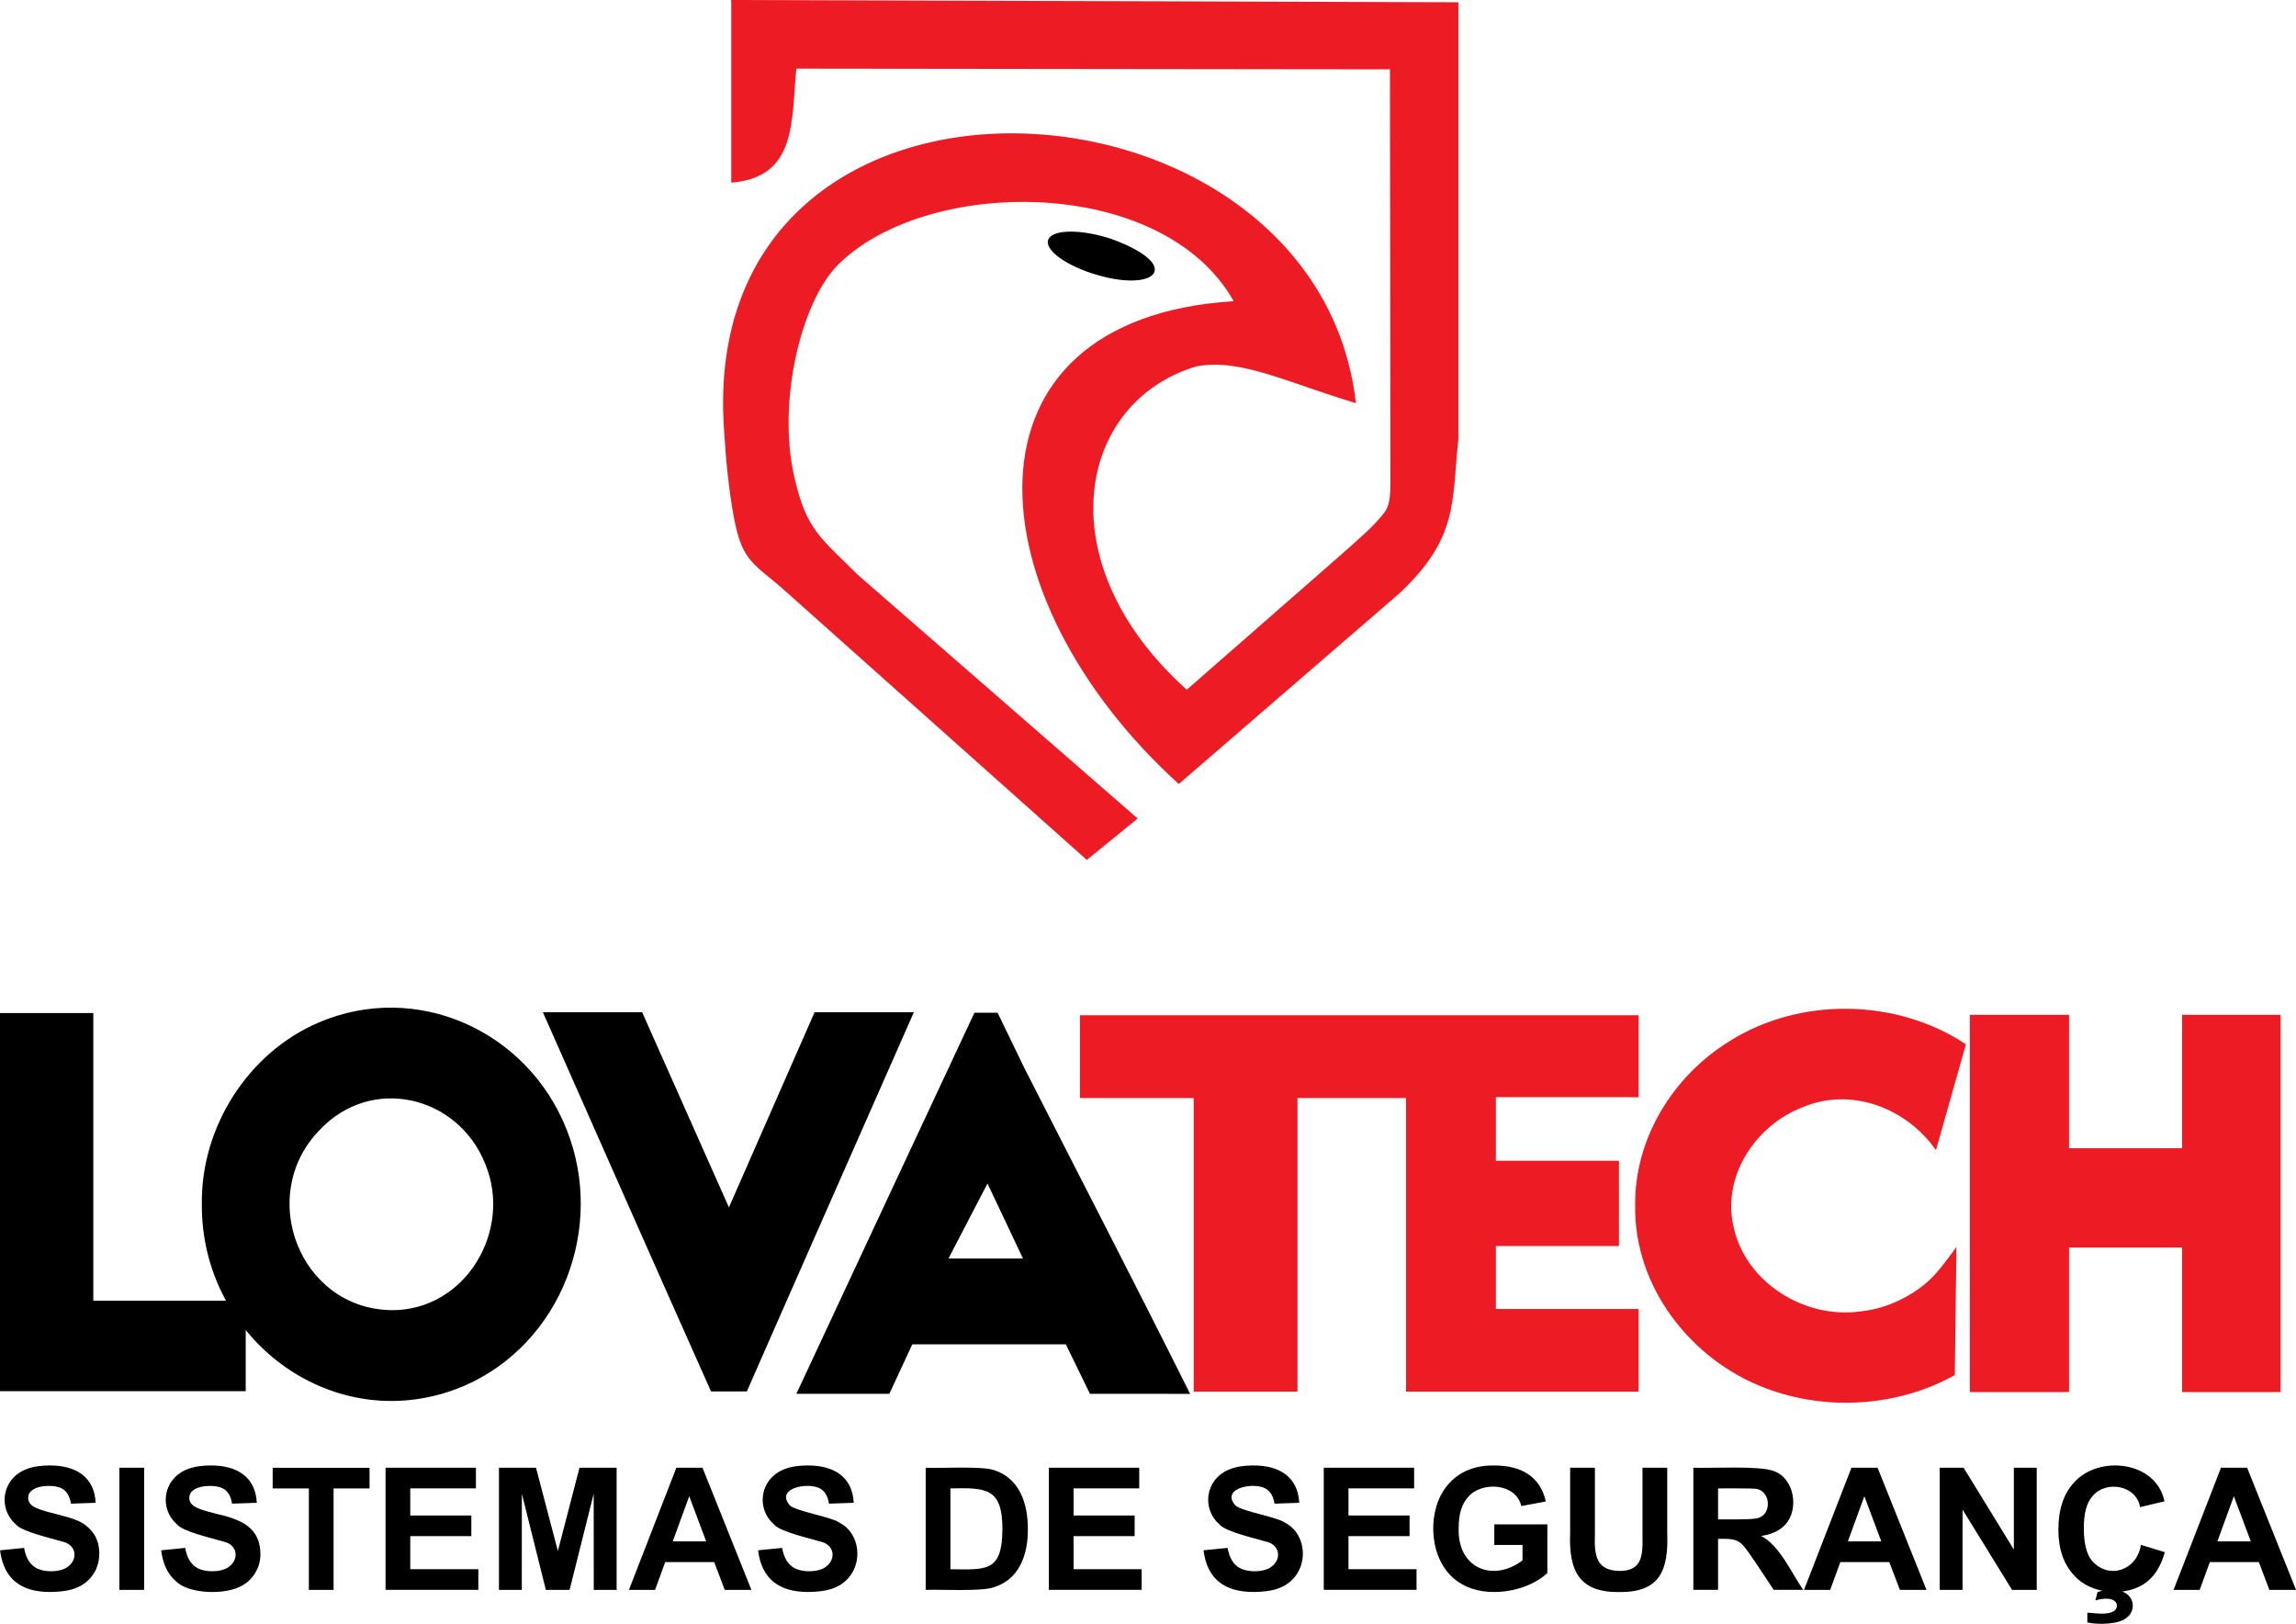
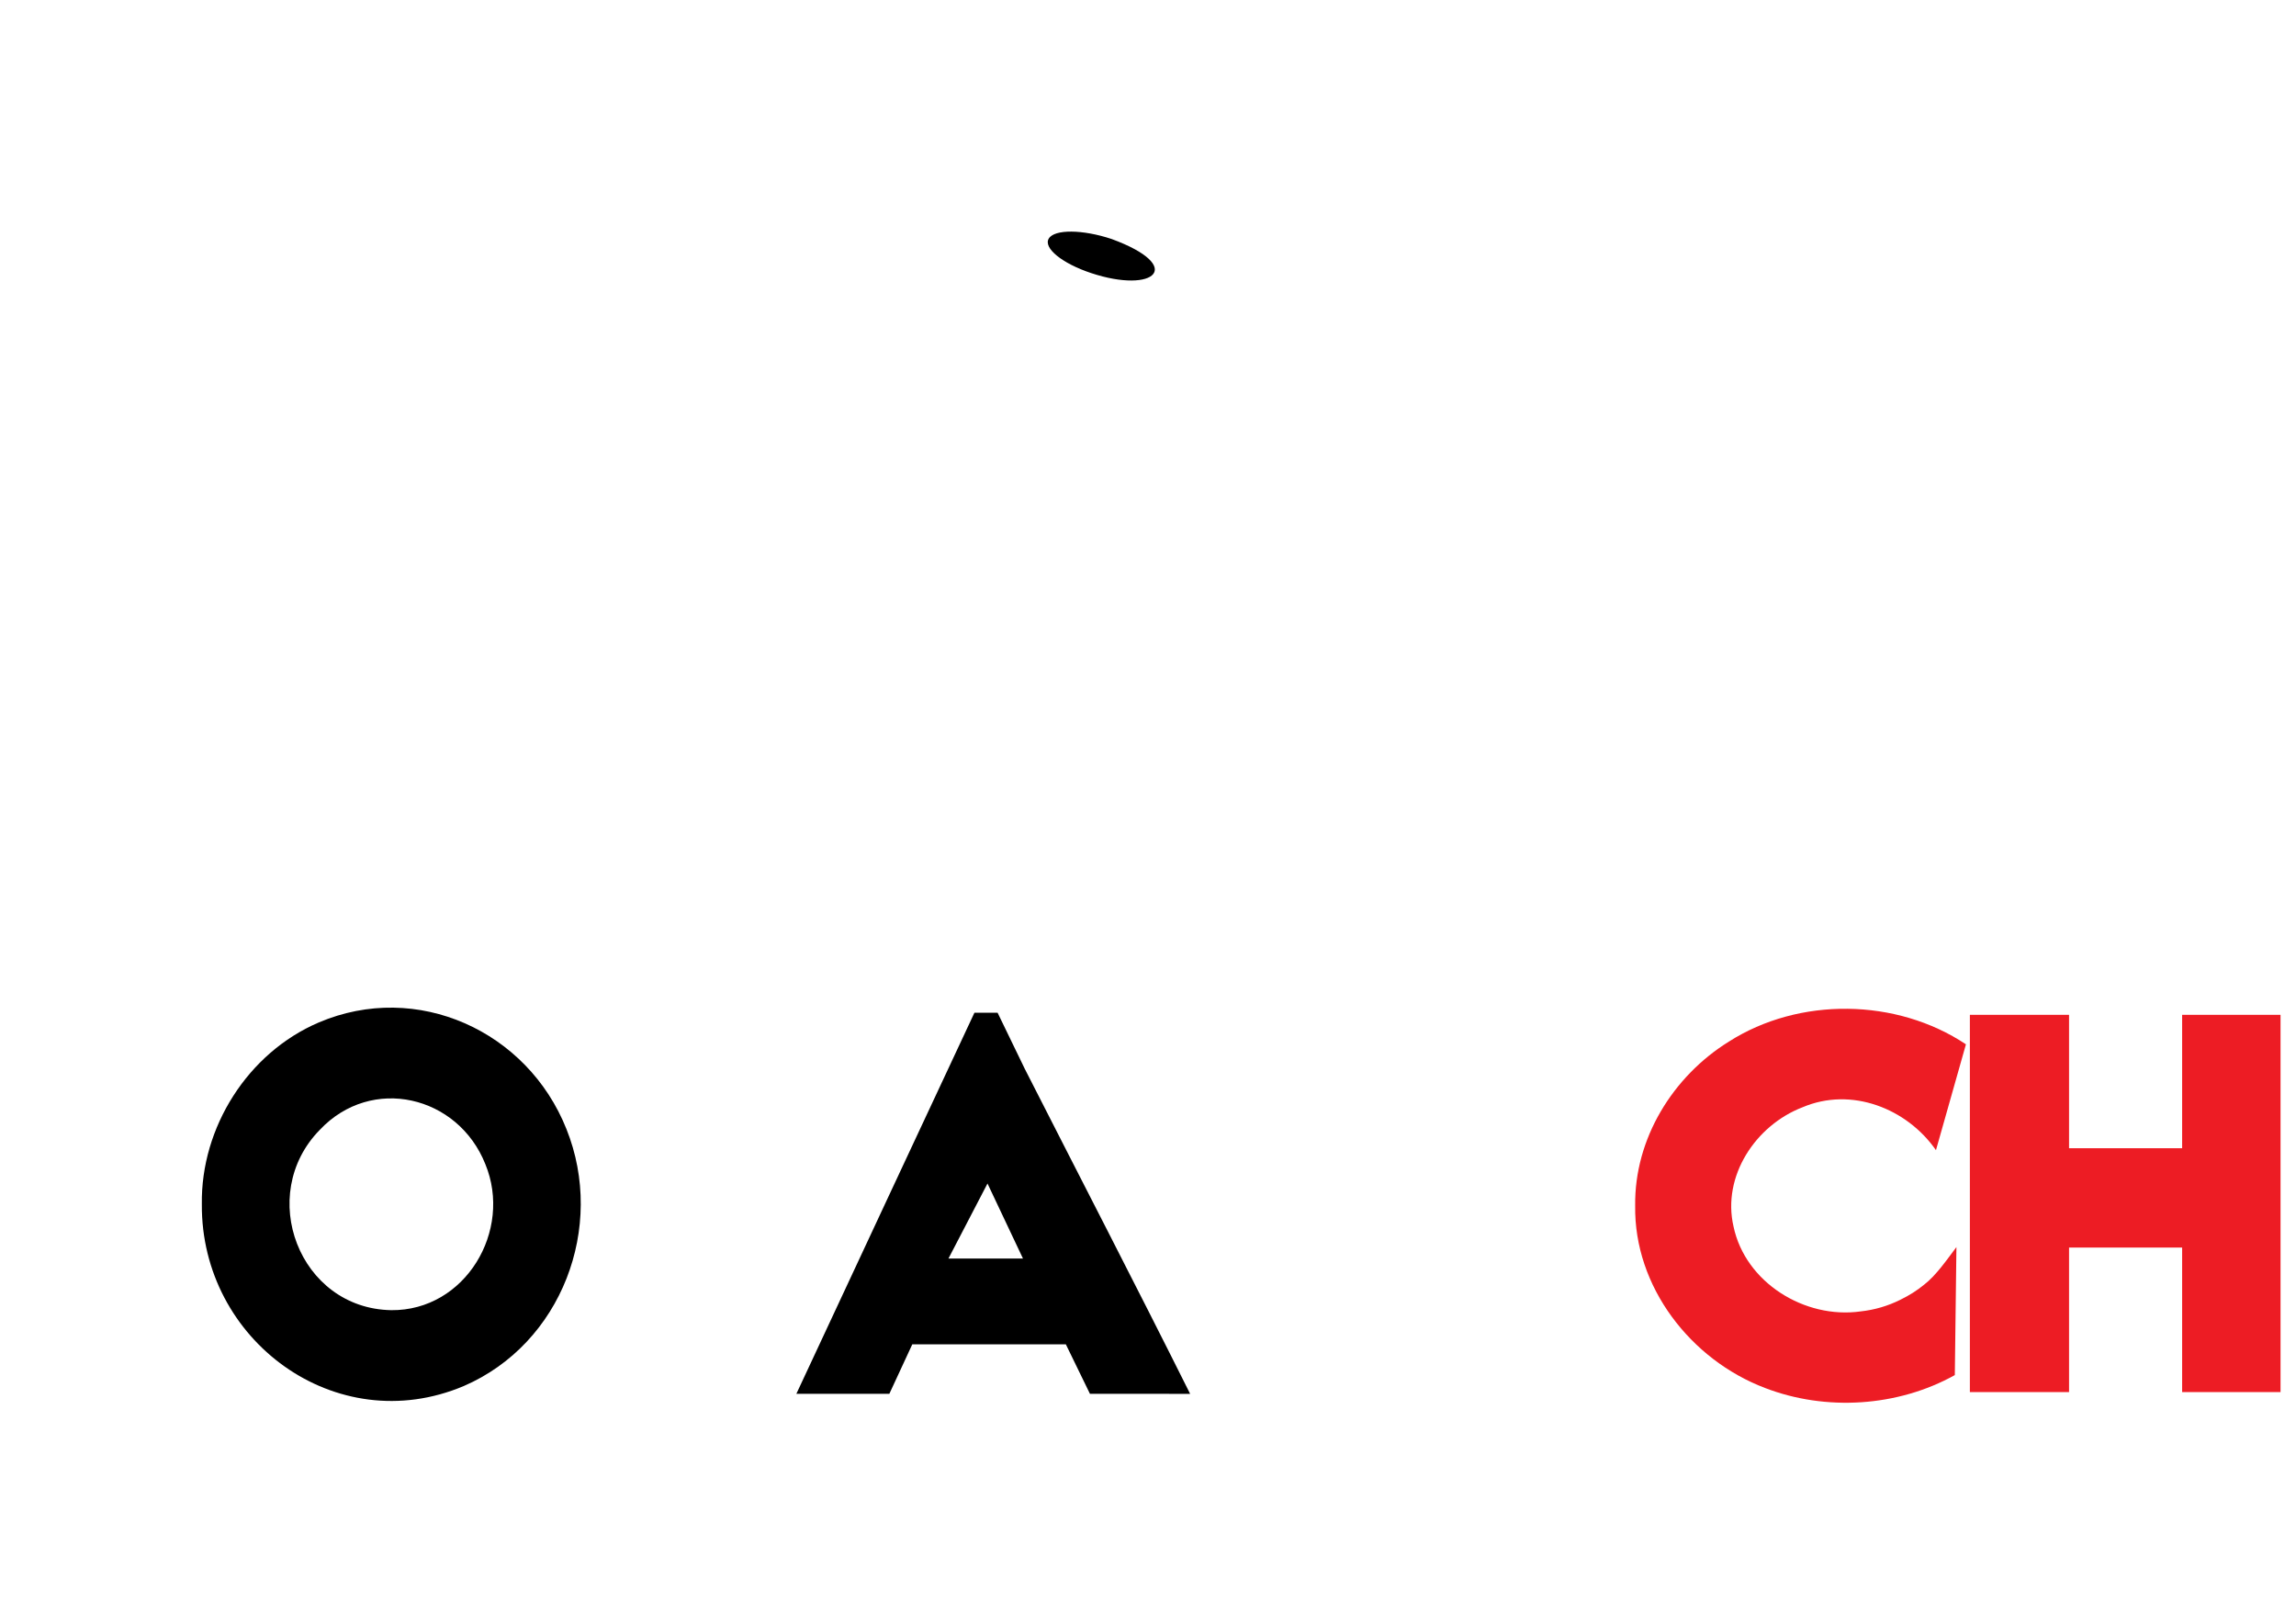
<svg xmlns="http://www.w3.org/2000/svg" id="Camada_2" data-name="Camada 2" viewBox="0 0 555.32 392.69">
  <defs>
    <style>      .cls-1, .cls-2 {        fill: #ed1c24;      }      .cls-2, .cls-3 {        fill-rule: evenodd;      }    </style>
  </defs>
  <g id="Layer_1" data-name="Layer 1">
    <g>
      <g>
-         <path class="cls-2" d="M275.16,197.94l-12.3,10.01-72.69-64.81c-7.68-6.85-10.53-7.06-12.54-17.38-1.42-7.27-2.13-15.44-2.51-21.83-6.9-98.85,143.32-90.17,152.83-6.43-16.88-5.09-27.94-10.88-38.55-8.91-29.05,8.68-36.38,47.7-2.36,78.2l36.7-32.11c4.89-4.32,8.71-7.56,11.08-10.73,1.59-2.13,1.47-5.07,1.47-9.15l-.11-98.03-143.57-.17c-1.26,12.42.29,26.3-15.74,27.57V.73c0-.25-.01-.49-.04-.73l175.9.55v105.72c-1.65,14.97.17,23.74-14.32,37.27l-53.31,46.05c-49.94-45.32-55.26-112.45,13.29-116.76-17.33-30.67-74.81-30.19-96-8.5-8.57,8.93-14.43,32.58-10.3,50.89,2.95,13.09,6.43,14.78,15.31,23.72l67.77,59Z" />
        <path class="cls-3" d="M253.66,57.69c1.37-2.28,8.17-2.23,15.18.1,17.98,6.59,10.48,13.37-4.95,8.24-7.02-2.33-11.6-6.07-10.23-8.34" />
      </g>
      <polygon class="cls-1" points="478.89 245.41 500.43 245.41 500.43 277.67 527.78 277.67 527.78 245.41 551.58 245.41 551.58 336.64 527.78 336.64 527.78 301.69 500.43 301.69 500.43 336.64 476.44 336.64 476.44 245.41 478.89 245.41" />
      <path class="cls-1" d="M465.36,310.68c2.92-2.24,5.62-6.19,7.83-9.11-.13,10.32-.25,20.64-.39,30.96-13.81,7.69-31.23,8.78-45.92,3.11-17.99-6.84-31.69-24.49-31.39-44.07-.21-16.19,9.08-31.26,22.67-39.69,17.01-10.84,40.53-10.53,57.33.66l-7.25,25.6c-7.05-10.13-20.48-15.4-32.29-10.37h0c-11.33,4.36-19.49,16.64-16.67,28.84,2.86,13.56,17.24,22.41,30.71,20.52h0c3.4-.37,6.58-1.3,9.62-2.81l.11-.06c2.02-.98,3.92-2.17,5.63-3.58" />
-       <path class="cls-1" d="M394.08,265.33h-32.28v15.37h29.77v20.62h-29.77v15.23h34.51v19.99h-56.23v-71.01h-26.26v71.01h-25.11v-71.01h-27.5v-20.02h135.11v19.83h-2.23Z" />
-       <path d="M136.56,244.78h18.75l20.99,47.2,20.72-47.2h24.01c-3.75,8.52-37.77,85.63-40.39,91.7h-8.67c-14.13-31.65-27.17-61.22-40.67-91.7h5.25Z" />
      <path d="M77.07,247.27c23.77-10.15,50.5,2.03,59.94,25.78,9.5,23.69-1.17,51.89-24.83,62.12-30.92,13.08-63.61-11.06-63.36-43.95-.28-18.6,11.14-36.63,28.25-43.95M117.38,281.5c-6.61-16.59-27.5-21.55-40.02-8.29-15.43,15.71-5.03,43.23,17.27,43.62,17.91.17,29.41-19.22,22.75-35.33Z" />
-       <polygon points="3.16 244.98 22.57 244.98 22.57 314.55 59.43 314.55 59.43 336.42 0 336.42 0 244.98 3.16 244.98" />
      <path class="cls-3" d="M247.41,304.34h-18.01l9.44-18.14,8.58,18.14ZM282.77,337.06h-19.15l-5.83-11.97h-37.14l-5.55,11.97h-22.49c4.52-9.67,39.55-84.72,43.07-92.16h5.6l6.56,13.54c13.33,26.19,26.88,52.35,40.01,78.63h-5.08Z" />
-       <path d="M544.39,372.75l-4.1-10.93-3.99,10.93h8.09ZM555.32,384.47h-6.44l-2.55-6.72h-11.85l-2.45,6.72h-6.32l11.47-29.54h6.32l11.83,29.54ZM504.85,392.35v-2.37c2.15.13,4.86.65,6.49-.43.87-.6.9-1.79.04-2.44-1.11-.82-3.18-.5-4.59-.1l.53-2c2.07-.78,5.66-.85,7.21.56,1.82,1.45,1.72,4.25-.14,5.59-1.77,1.71-7.21,1.77-9.54,1.18ZM517.82,373.58l5.77,1.77c-.89,3.25-2.36,5.66-4.43,7.25-4.73,3.68-13.5,3.04-17.52-1.66-2.52-2.68-3.79-6.35-3.79-11,0-4.92,1.27-8.74,3.81-11.46,5.95-6.68,19.85-5.22,21.85,4.58l-5.9,1.4c-.91-5.38-8.38-6.56-11.56-2.59-1.37,1.57-2.05,4.11-2.05,7.63,0,3.73.67,6.39,2.01,7.97,4.02,4.55,10.85,2.35,11.8-3.89ZM469.14,384.47v-29.54h5.79l12.15,19.79v-19.79h5.53v29.54h-5.97l-11.97-19.41v19.41h-5.53ZM455.02,372.75l-4.1-10.93-3.99,10.93h8.09ZM465.95,384.47h-6.44l-2.55-6.72h-11.85l-2.45,6.72h-6.33l11.47-29.54h6.32l11.83,29.54ZM415.54,367.43c2.24-.01,8.74.1,9.77-.36,3.36-1.05,2.91-6.77-.76-7.04-.9-.15-7.17-.09-9.01-.1v7.51ZM409.56,384.47v-29.54c4.11.17,16.14-.54,19.44.8,5.01,1.71,6.21,9.33,2.78,12.97-1.3,1.44-3.24,2.35-5.82,2.73,4.45,2.32,7.18,8.67,10.16,13.03h-7.13c-1.52-2.23-6.1-9.43-7.43-10.78-1.55-1.75-3.58-1.54-6.02-1.55v12.33h-5.98ZM379.77,354.93h5.98v16.01c-.2,5.42.41,8.82,5.93,8.95,5.47.02,5.69-3.67,5.58-8.61,0,0,0-16.35,0-16.35h5.98v15.53c.36,9.3-1.74,14.54-11.39,14.54-9.89.17-12.44-5.04-12.09-14.3,0,0,0-15.77,0-15.77ZM361.42,373.62v-4.99h12.83v11.78c-4.95,4.61-14.75,6.18-20.69,2.65-7.25-4.01-8.61-14.86-4.97-21.68,2.59-4.68,7.05-7.06,12.73-6.99,6.56-.03,11.15,2.58,12.57,8.7l-5.94,1.11c-1.29-5.59-9.56-6.02-12.84-2.22-1.53,1.66-2.3,4.11-2.3,7.36-.46,9.89,8.25,13.42,15.43,8.01v-3.75h-6.81ZM320.17,384.47v-29.54h21.86v4.99h-15.88v6.56h14.77v4.99h-14.77v8h16.46v4.99h-22.44ZM291.09,374.9l5.82-.58c.35,1.95,1.05,3.37,2.12,4.28,1.86,1.81,6.82,1.78,8.64.15,2.37-1.9,1.77-5.16-1.29-5.91-2.09-.66-10.14-2.43-11.45-4.23-2.98-2.57-3.57-6.93-1.44-10.2,2.07-3.07,5.57-4,9.47-4.03,6.51-.06,10.97,2.78,11.28,9.03l-5.98.21c-.25-1.53-.8-2.62-1.63-3.29-2.39-2.21-11.69-.71-7.84,3.71,1.55,1.44,10.07,2.8,11.88,4.11,4.49,2.17,5.74,8.3,3.02,12.46-2.32,3.49-6,4.32-10.42,4.37-7.11.02-11.33-3.17-12.18-10.11ZM253.68,384.47v-29.54h21.86v4.99h-15.88v6.56h14.77v4.99h-14.77v8h16.46v4.99h-22.44ZM229.87,359.93v19.55c8.76.09,12.53.73,12.58-9.77-.02-9.89-3.9-9.96-12.58-9.78ZM223.89,354.93c3.51.17,13.54-.43,16.49.56,6.19,1.95,8.29,8.11,8.22,14.49,0,6.16-2.16,11.99-8.24,13.86-2.95,1.08-13.06.48-16.47.63v-29.54ZM183.35,374.9l5.82-.58c.35,1.95,1.05,3.37,2.12,4.28,1.86,1.81,6.82,1.78,8.63.15,2.37-1.9,1.77-5.16-1.29-5.91-2.09-.66-10.14-2.43-11.45-4.23-2.98-2.57-3.57-6.93-1.44-10.2,2.07-3.07,5.57-4,9.47-4.03,6.51-.06,10.97,2.78,11.28,9.03l-5.98.21c-.25-1.53-.8-2.62-1.63-3.29-2.39-2.21-11.69-.71-7.84,3.71,1.55,1.44,10.07,2.8,11.88,4.11,4.49,2.17,5.74,8.3,3.03,12.46-2.32,3.49-6,4.32-10.42,4.37-7.11.02-11.33-3.17-12.18-10.11ZM170.8,372.75l-4.1-10.93-3.99,10.93h8.09ZM181.73,384.47h-6.44l-2.55-6.72h-11.85l-2.45,6.72h-6.32l11.47-29.54h6.32l11.83,29.54ZM120.68,384.47v-29.54h8.96l5.29,20.14,5.23-20.14h8.98v29.54h-5.53l-.02-23.25-5.82,23.25h-5.75l-5.8-23.25-.02,23.25h-5.53ZM93.25,384.47v-29.54h21.86v4.99h-15.88v6.56h14.77v4.99h-14.77v8h16.46v4.99h-22.44ZM74.7,384.47v-24.54h-8.75v-4.99h23.43v4.99h-8.7v24.54h-5.98ZM38.97,374.9l5.82-.58c.35,1.95,1.05,3.37,2.12,4.28,1.86,1.81,6.82,1.78,8.63.15,2.37-1.9,1.77-5.16-1.29-5.91-2.09-.66-10.14-2.43-11.45-4.23-2.98-2.57-3.57-6.93-1.44-10.2,2.07-3.07,5.57-4,9.47-4.03,6.51-.06,10.97,2.78,11.28,9.03l-5.98.21c-.25-1.53-.8-2.62-1.63-3.29-1.6-1.41-6.16-1.29-7.78.07-.63.46-.94,1.07-.94,1.84,0,.7.3,1.3.89,1.79.75.64,2.57,1.3,5.47,1.99,6.18,1.41,10.81,3.29,10.85,9.83.02,3.44-2.09,6.74-5.4,8.05-4,1.75-12.01,1.47-15.03-1.51-2-1.72-3.19-4.23-3.58-7.52ZM28.88,384.47v-29.54h5.98v29.54h-5.98ZM0,374.9l5.82-.58c.35,1.95,1.05,3.37,2.12,4.28,1.86,1.81,6.82,1.78,8.63.15,2.37-1.9,1.77-5.16-1.29-5.91-2.09-.66-10.14-2.43-11.45-4.23-2.98-2.57-3.57-6.93-1.44-10.2,2.07-3.07,5.57-4,9.47-4.03,6.51-.06,10.97,2.78,11.28,9.03l-5.98.21c-.25-1.53-.8-2.62-1.63-3.29-1.6-1.41-6.16-1.29-7.78.07-.63.46-.94,1.07-.94,1.84,0,.7.3,1.3.89,1.79.75.64,2.57,1.3,5.47,1.99,4.7,1.28,7.32,1.69,9.67,5.13,1.6,2.59,1.61,6.74-.23,9.46-2.32,3.49-6,4.32-10.42,4.37-7.11.02-11.33-3.17-12.18-10.11Z" />
    </g>
  </g>
</svg>